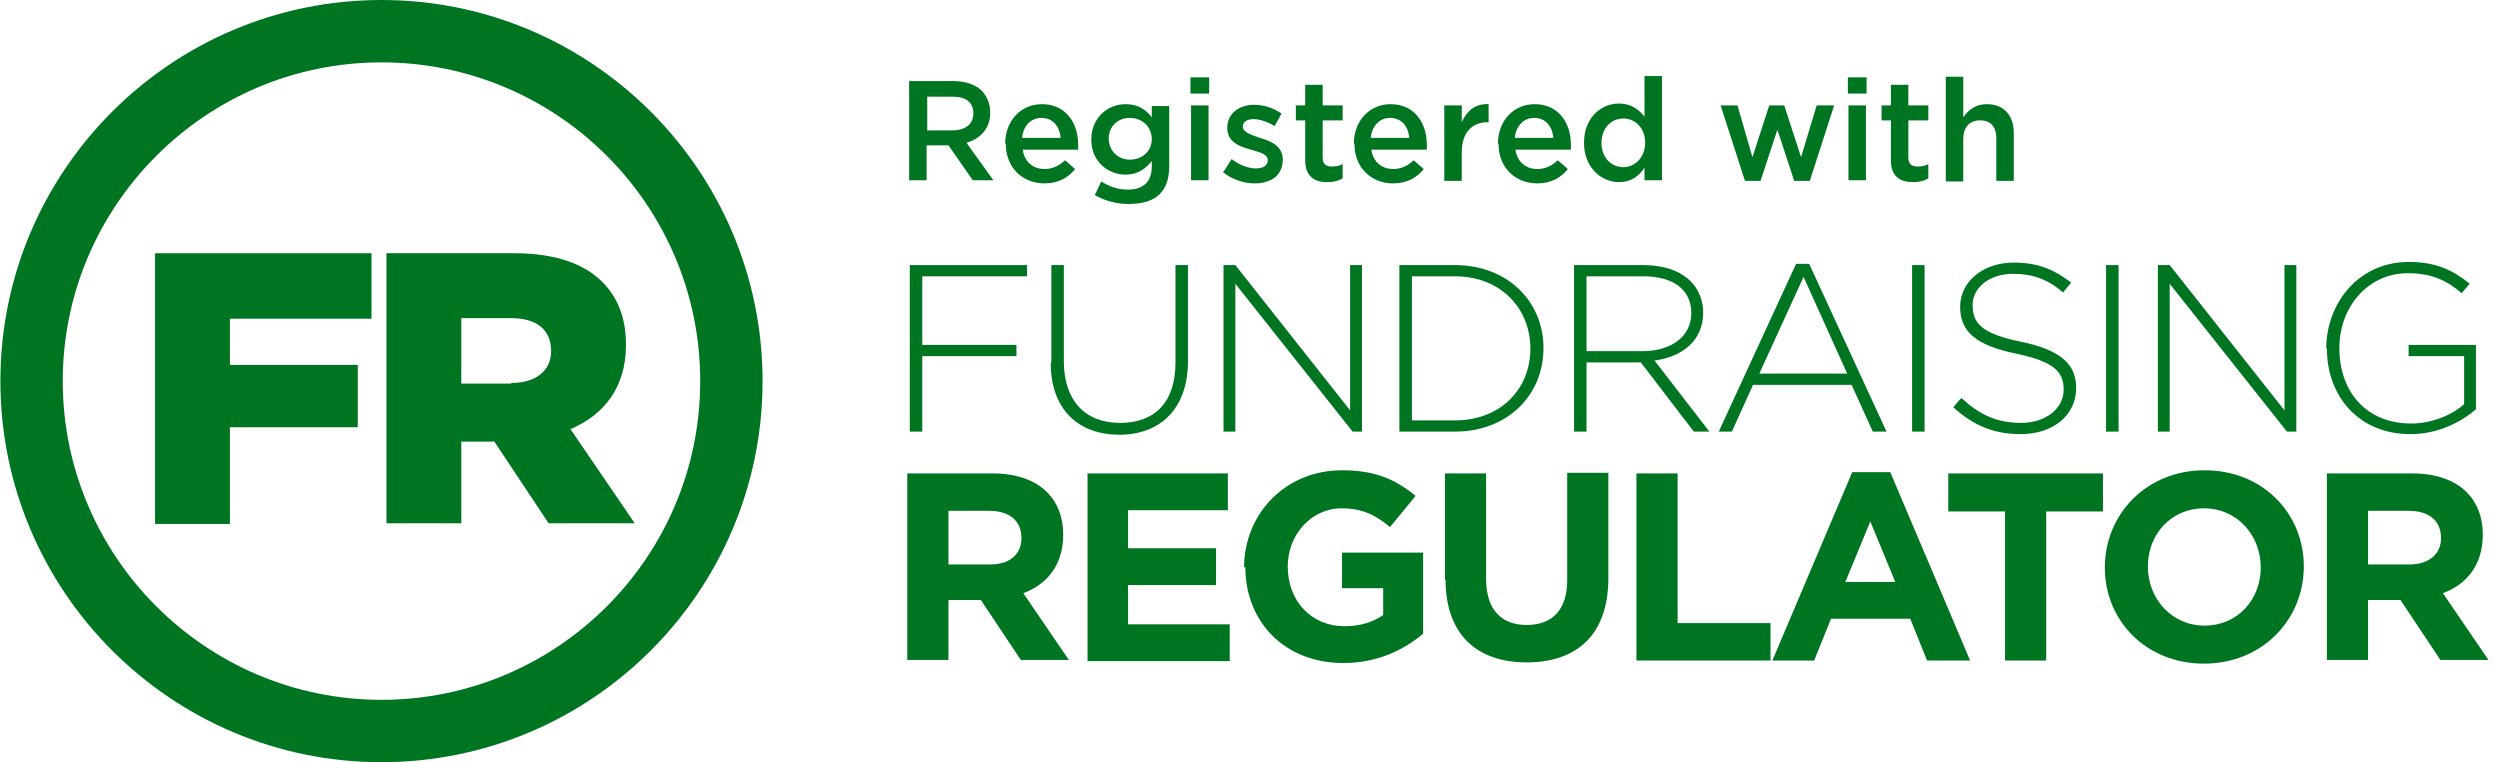
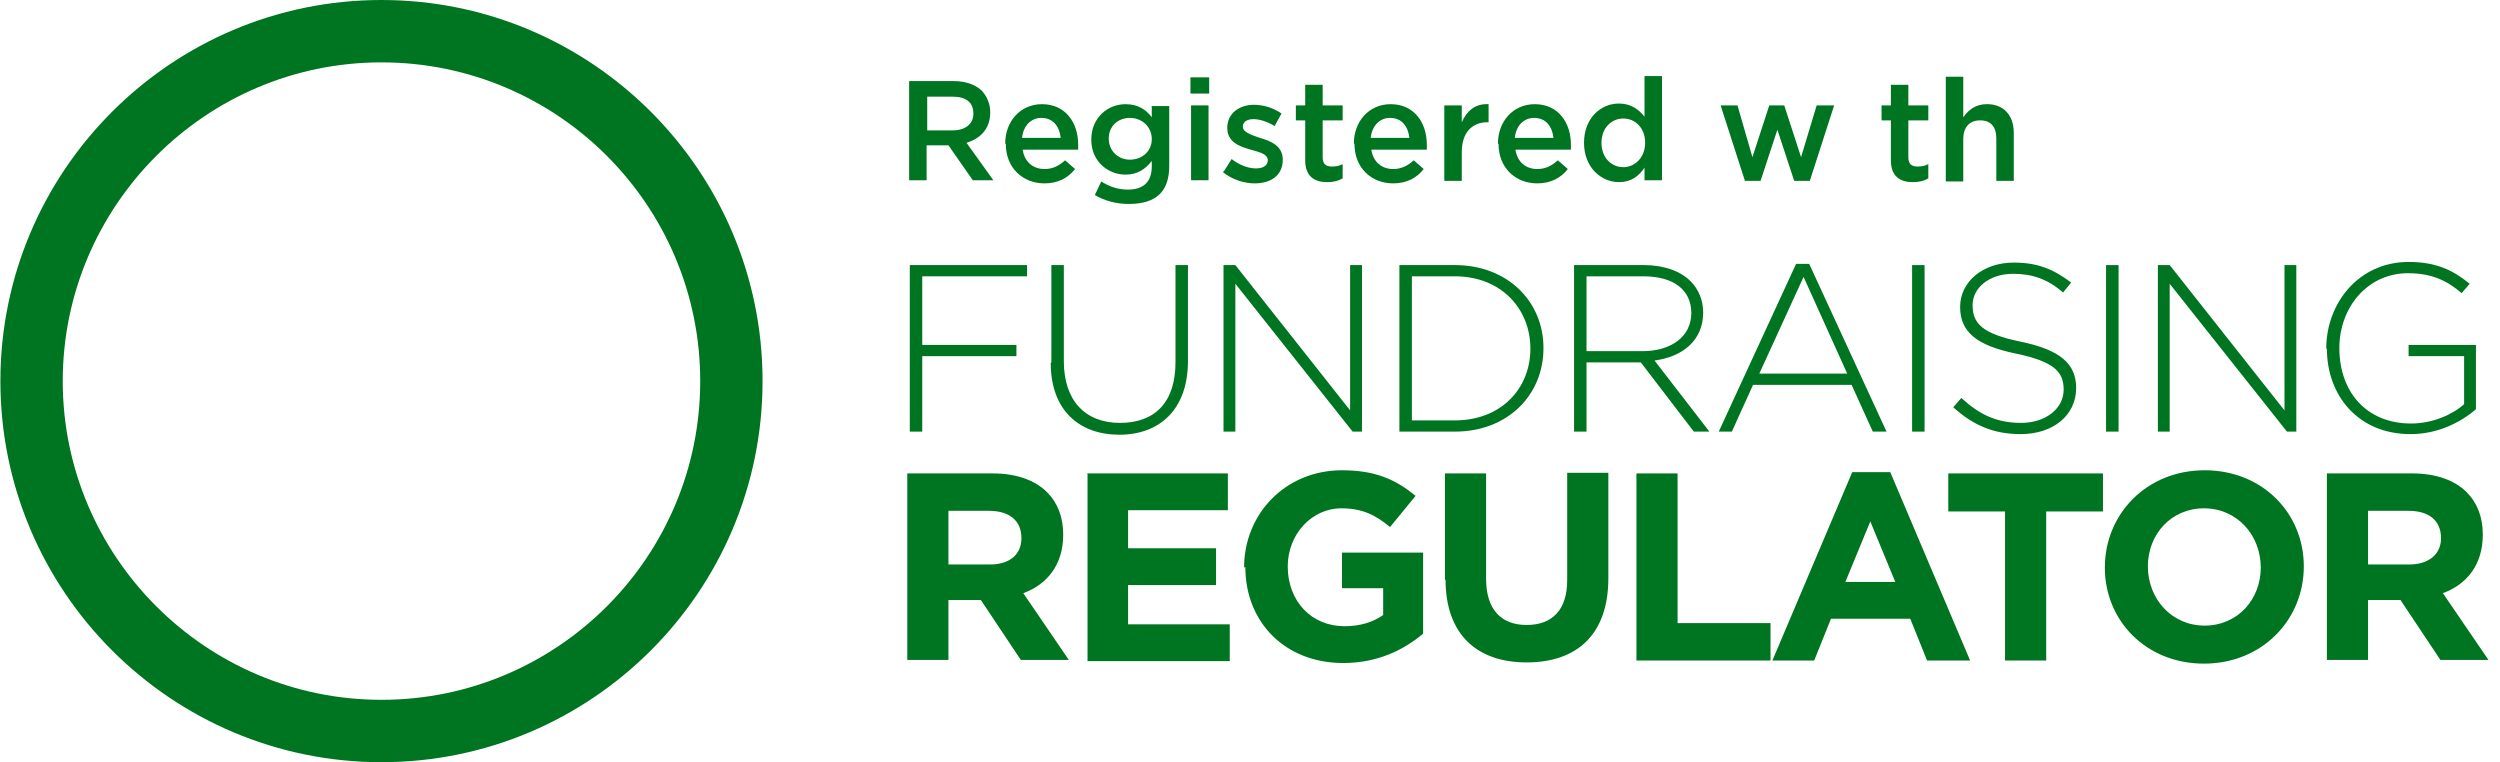
<svg xmlns="http://www.w3.org/2000/svg" width="82" height="25" viewBox="0 0 82 25" fill="none">
  <g clip-path="url(#clip0_2_96)">
    <path d="M12.512 2.046C18.282 2.046 22.967 6.731 22.967 12.5C22.967 18.269 18.282 22.954 12.512 22.954C6.743 22.954 2.058 18.249 2.058 12.5C2.058 6.751 6.743 2.046 12.512 2.046ZM12.512 0C5.618 0 0.013 5.606 0.013 12.5C0.013 19.394 5.618 25 12.512 25C19.407 25 25.012 19.394 25.012 12.5C25.012 5.606 19.407 0 12.512 0Z" fill="#007521" />
-     <path d="M5.086 8.306H12.185V10.454H7.541V11.968H11.735V14.014H7.541V17.185H5.086V8.306Z" fill="#007521" />
-     <path d="M12.676 8.306H16.87C18.22 8.306 19.161 8.654 19.755 9.247C20.266 9.759 20.532 10.434 20.532 11.313C20.532 12.704 19.816 13.605 18.711 14.075L20.819 17.164H17.995L16.215 14.484H15.131V17.164H12.676V8.286V8.306ZM16.768 12.561C17.586 12.561 18.077 12.152 18.077 11.518C18.077 10.781 17.566 10.434 16.747 10.434H15.131V12.582H16.768V12.561Z" fill="#007521" />
    <path d="M29.841 8.695H33.687V9.063H30.25V11.313H33.339V11.682H30.25V14.157H29.841V8.695Z" fill="#007521" />
    <path d="M34.485 11.886V8.695H34.894V11.845C34.894 13.134 35.589 13.871 36.735 13.871C37.881 13.871 38.556 13.195 38.556 11.886V8.695H38.965V11.845C38.965 13.421 38.044 14.259 36.715 14.259C35.385 14.259 34.464 13.441 34.464 11.907L34.485 11.886Z" fill="#007521" />
    <path d="M40.131 8.695H40.52L44.284 13.461V8.695H44.673V14.157H44.366L40.52 9.308V14.157H40.131V8.695Z" fill="#007521" />
    <path d="M45.9 8.695H47.721C49.44 8.695 50.626 9.881 50.626 11.416C50.626 12.97 49.44 14.157 47.721 14.157H45.9V8.695ZM47.721 13.789C49.235 13.789 50.197 12.745 50.197 11.436C50.197 10.127 49.235 9.063 47.721 9.063H46.31V13.789H47.721Z" fill="#007521" />
    <path d="M51.629 8.695H53.92C54.595 8.695 55.127 8.899 55.454 9.227C55.72 9.493 55.864 9.861 55.864 10.249C55.864 11.17 55.188 11.702 54.268 11.825L56.068 14.157H55.557L53.818 11.886H52.038V14.157H51.629V8.695ZM53.879 11.518C54.8 11.518 55.475 11.047 55.475 10.27C55.475 9.513 54.902 9.063 53.9 9.063H52.038V11.518H53.879Z" fill="#007521" />
    <path d="M58.953 8.654H59.341L61.878 14.157H61.428L60.733 12.623H57.5L56.805 14.157H56.375L58.912 8.654H58.953ZM60.589 12.255L59.157 9.083L57.705 12.255H60.589Z" fill="#007521" />
-     <path d="M62.717 8.695H63.126V14.157H62.717V8.695Z" fill="#007521" />
+     <path d="M62.717 8.695H63.126V14.157H62.717V8.695" fill="#007521" />
    <path d="M64.067 13.359L64.333 13.052C64.927 13.605 65.499 13.871 66.297 13.871C67.095 13.871 67.688 13.4 67.688 12.786C67.688 12.193 67.382 11.866 66.134 11.6C64.824 11.334 64.292 10.884 64.292 10.065C64.292 9.247 65.029 8.613 66.052 8.613C66.85 8.613 67.361 8.838 67.934 9.267L67.668 9.595C67.156 9.145 66.645 8.981 66.031 8.981C65.233 8.981 64.701 9.452 64.701 10.004C64.701 10.597 64.988 10.945 66.297 11.211C67.566 11.477 68.098 11.927 68.098 12.725C68.098 13.625 67.341 14.239 66.277 14.239C65.397 14.239 64.722 13.952 64.067 13.359Z" fill="#007521" />
    <path d="M69.079 8.695H69.489V14.157H69.079V8.695Z" fill="#007521" />
    <path d="M70.778 8.695H71.166L74.931 13.461V8.695H75.319V14.157H75.012L71.166 9.308V14.157H70.778V8.695Z" fill="#007521" />
    <path d="M76.301 11.436C76.301 9.943 77.365 8.592 79.002 8.592C79.902 8.592 80.454 8.858 81.007 9.308L80.741 9.615C80.311 9.247 79.82 8.961 78.981 8.961C77.652 8.961 76.731 10.086 76.731 11.416C76.731 12.848 77.611 13.891 79.084 13.891C79.779 13.891 80.434 13.605 80.823 13.257V11.682H79.002V11.313H81.211V13.421C80.72 13.85 79.963 14.239 79.063 14.239C77.345 14.239 76.322 12.97 76.322 11.436H76.301Z" fill="#007521" />
    <path d="M29.759 15.528H32.562C33.339 15.528 33.953 15.753 34.341 16.142C34.689 16.489 34.873 16.96 34.873 17.533C34.873 18.535 34.341 19.169 33.564 19.456L35.057 21.645H33.482L32.173 19.681H31.109V21.645H29.759V15.507V15.528ZM32.48 18.515C33.134 18.515 33.503 18.167 33.503 17.655C33.503 17.062 33.093 16.755 32.439 16.755H31.109V18.515H32.48Z" fill="#007521" />
    <path d="M35.651 15.528H40.274V16.735H37.001V17.983H39.886V19.19H37.001V20.479H40.336V21.686H35.671V15.548L35.651 15.528Z" fill="#007521" />
    <path d="M40.806 18.617C40.806 16.858 42.157 15.425 44.018 15.425C45.123 15.425 45.778 15.732 46.432 16.264L45.593 17.287C45.123 16.898 44.693 16.673 43.998 16.673C43.016 16.673 42.238 17.533 42.238 18.576C42.238 19.722 43.016 20.54 44.1 20.54C44.591 20.54 45.021 20.417 45.368 20.172V19.292H44.018V18.126H46.678V20.785C46.044 21.317 45.184 21.747 44.059 21.747C42.157 21.747 40.847 20.417 40.847 18.596L40.806 18.617Z" fill="#007521" />
    <path d="M47.394 19.026V15.528H48.744V18.985C48.744 19.988 49.235 20.499 50.074 20.499C50.913 20.499 51.404 20.008 51.404 19.026V15.507H52.754V18.965C52.754 20.826 51.711 21.727 50.074 21.727C48.437 21.727 47.414 20.806 47.414 19.006L47.394 19.026Z" fill="#007521" />
    <path d="M53.675 15.528H55.025V20.438H58.073V21.665H53.675V15.528Z" fill="#007521" />
    <path d="M60.753 15.487H62.001L64.62 21.665H63.208L62.656 20.294H60.057L59.505 21.665H58.134L60.753 15.487ZM62.165 19.087L61.346 17.103L60.528 19.087H62.165Z" fill="#007521" />
    <path d="M65.765 16.776H63.904V15.528H68.977V16.776H67.116V21.665H65.765V16.776Z" fill="#007521" />
    <path d="M69.039 18.617C69.039 16.858 70.409 15.425 72.312 15.425C74.215 15.425 75.565 16.837 75.565 18.576C75.565 20.335 74.194 21.767 72.291 21.767C70.389 21.767 69.039 20.356 69.039 18.617ZM74.153 18.617C74.153 17.553 73.376 16.673 72.291 16.673C71.207 16.673 70.45 17.533 70.45 18.576C70.45 19.64 71.228 20.52 72.312 20.52C73.396 20.52 74.153 19.66 74.153 18.617Z" fill="#007521" />
    <path d="M76.322 15.528H79.125C79.902 15.528 80.516 15.753 80.904 16.142C81.252 16.489 81.436 16.96 81.436 17.533C81.436 18.535 80.904 19.169 80.127 19.456L81.621 21.645H80.045L78.736 19.681H77.672V21.645H76.322V15.507V15.528ZM79.022 18.515C79.677 18.515 80.066 18.167 80.066 17.655C80.066 17.062 79.656 16.755 79.002 16.755H77.672V18.515H79.043H79.022Z" fill="#007521" />
    <path d="M29.82 2.659H31.273C31.682 2.659 32.009 2.782 32.214 2.987C32.377 3.171 32.48 3.416 32.48 3.682C32.48 4.235 32.152 4.542 31.702 4.685L32.582 5.912H31.907L31.109 4.767H30.393V5.912H29.82V2.639V2.659ZM31.252 4.276C31.661 4.276 31.927 4.071 31.927 3.723C31.927 3.355 31.682 3.171 31.252 3.171H30.413V4.276H31.252Z" fill="#007521" />
    <path d="M32.971 4.705C32.971 3.989 33.462 3.417 34.178 3.417C34.955 3.417 35.364 4.03 35.364 4.746C35.364 4.808 35.364 4.849 35.364 4.91H33.544C33.605 5.319 33.891 5.544 34.26 5.544C34.526 5.544 34.73 5.442 34.935 5.258L35.262 5.544C35.037 5.831 34.71 6.015 34.26 6.015C33.544 6.015 32.991 5.503 32.991 4.726L32.971 4.705ZM34.791 4.521C34.751 4.153 34.546 3.867 34.157 3.867C33.809 3.867 33.564 4.133 33.523 4.521H34.791Z" fill="#007521" />
    <path d="M35.917 6.383L36.121 5.953C36.387 6.117 36.653 6.219 37.001 6.219C37.512 6.219 37.778 5.953 37.778 5.462V5.278C37.574 5.544 37.308 5.728 36.919 5.728C36.346 5.728 35.794 5.299 35.794 4.583C35.794 3.846 36.346 3.417 36.919 3.417C37.328 3.417 37.594 3.601 37.778 3.846V3.478H38.351V5.442C38.351 5.851 38.249 6.158 38.044 6.362C37.819 6.588 37.471 6.69 37.021 6.69C36.612 6.69 36.244 6.588 35.917 6.403V6.383ZM37.778 4.562C37.778 4.153 37.451 3.867 37.062 3.867C36.674 3.867 36.367 4.133 36.367 4.542C36.367 4.951 36.674 5.237 37.062 5.237C37.451 5.237 37.778 4.971 37.778 4.562Z" fill="#007521" />
    <path d="M39.047 2.537H39.661V3.069H39.047V2.537ZM39.067 3.457H39.64V5.912H39.067V3.457Z" fill="#007521" />
    <path d="M40.152 5.606L40.397 5.217C40.663 5.421 40.949 5.524 41.195 5.524C41.44 5.524 41.584 5.421 41.584 5.258C41.584 5.053 41.318 4.992 41.031 4.91C40.663 4.808 40.254 4.665 40.254 4.194C40.254 3.723 40.643 3.437 41.134 3.437C41.44 3.437 41.768 3.539 42.034 3.723L41.809 4.133C41.563 3.989 41.318 3.908 41.113 3.908C40.888 3.908 40.765 4.01 40.765 4.153C40.765 4.337 41.031 4.419 41.318 4.521C41.686 4.624 42.075 4.787 42.075 5.237C42.075 5.769 41.666 6.015 41.154 6.015C40.806 6.015 40.417 5.892 40.111 5.646L40.152 5.606Z" fill="#007521" />
    <path d="M42.811 5.237V3.948H42.504V3.457H42.811V2.782H43.384V3.457H44.039V3.948H43.384V5.156C43.384 5.381 43.486 5.462 43.691 5.462C43.814 5.462 43.936 5.442 44.039 5.381V5.851C43.895 5.933 43.752 5.974 43.527 5.974C43.118 5.974 42.811 5.79 42.811 5.258V5.237Z" fill="#007521" />
    <path d="M44.407 4.705C44.407 3.989 44.898 3.417 45.614 3.417C46.391 3.417 46.8 4.03 46.8 4.746C46.8 4.808 46.8 4.849 46.8 4.91H44.98C45.041 5.319 45.328 5.544 45.696 5.544C45.962 5.544 46.166 5.442 46.371 5.258L46.698 5.544C46.473 5.831 46.146 6.015 45.696 6.015C44.98 6.015 44.427 5.503 44.427 4.726L44.407 4.705ZM46.228 4.521C46.187 4.153 45.982 3.867 45.593 3.867C45.246 3.867 45 4.133 44.959 4.521H46.228Z" fill="#007521" />
    <path d="M47.373 3.457H47.946V4.01C48.11 3.642 48.376 3.396 48.826 3.416V4.01H48.785C48.294 4.01 47.946 4.337 47.946 4.992V5.933H47.373V3.478V3.457Z" fill="#007521" />
    <path d="M49.133 4.705C49.133 3.989 49.624 3.417 50.34 3.417C51.117 3.417 51.526 4.03 51.526 4.746C51.526 4.808 51.526 4.849 51.526 4.91H49.706C49.767 5.319 50.053 5.544 50.422 5.544C50.688 5.544 50.892 5.442 51.097 5.258L51.424 5.544C51.199 5.831 50.872 6.015 50.422 6.015C49.706 6.015 49.153 5.503 49.153 4.726L49.133 4.705ZM50.953 4.521C50.913 4.153 50.708 3.867 50.319 3.867C49.971 3.867 49.726 4.133 49.685 4.521H50.953Z" fill="#007521" />
    <path d="M51.956 4.685C51.956 3.867 52.508 3.396 53.102 3.396C53.511 3.396 53.756 3.601 53.94 3.826V2.496H54.513V5.912H53.94V5.503C53.756 5.769 53.511 5.974 53.102 5.974C52.529 5.974 51.956 5.503 51.956 4.685ZM53.961 4.685C53.961 4.194 53.634 3.887 53.245 3.887C52.856 3.887 52.529 4.194 52.529 4.685C52.529 5.176 52.856 5.483 53.245 5.483C53.634 5.483 53.961 5.155 53.961 4.685Z" fill="#007521" />
    <path d="M56.416 3.457H56.989L57.48 5.155L58.032 3.457H58.523L59.075 5.155L59.587 3.457H60.16L59.362 5.933H58.85L58.298 4.255L57.746 5.933H57.234L56.436 3.457H56.416Z" fill="#007521" />
-     <path d="M60.61 2.537H61.224V3.069H60.61V2.537ZM60.63 3.457H61.203V5.912H60.63V3.457Z" fill="#007521" />
    <path d="M62.021 5.237V3.948H61.715V3.457H62.021V2.782H62.594V3.457H63.249V3.948H62.594V5.156C62.594 5.381 62.697 5.462 62.901 5.462C63.024 5.462 63.147 5.442 63.249 5.381V5.851C63.106 5.933 62.962 5.974 62.737 5.974C62.328 5.974 62.021 5.79 62.021 5.258V5.237Z" fill="#007521" />
    <path d="M63.822 2.516H64.395V3.846C64.558 3.621 64.783 3.416 65.172 3.416C65.724 3.416 66.052 3.785 66.052 4.357V5.933H65.479V4.542C65.479 4.153 65.295 3.948 64.947 3.948C64.599 3.948 64.395 4.173 64.395 4.562V5.953H63.822V2.537V2.516Z" fill="#007521" />
  </g>
  <defs>
    <clipPath id="clip0_2_96">
      <rect width="81.612" height="25" fill="white" />
    </clipPath>
  </defs>
</svg>